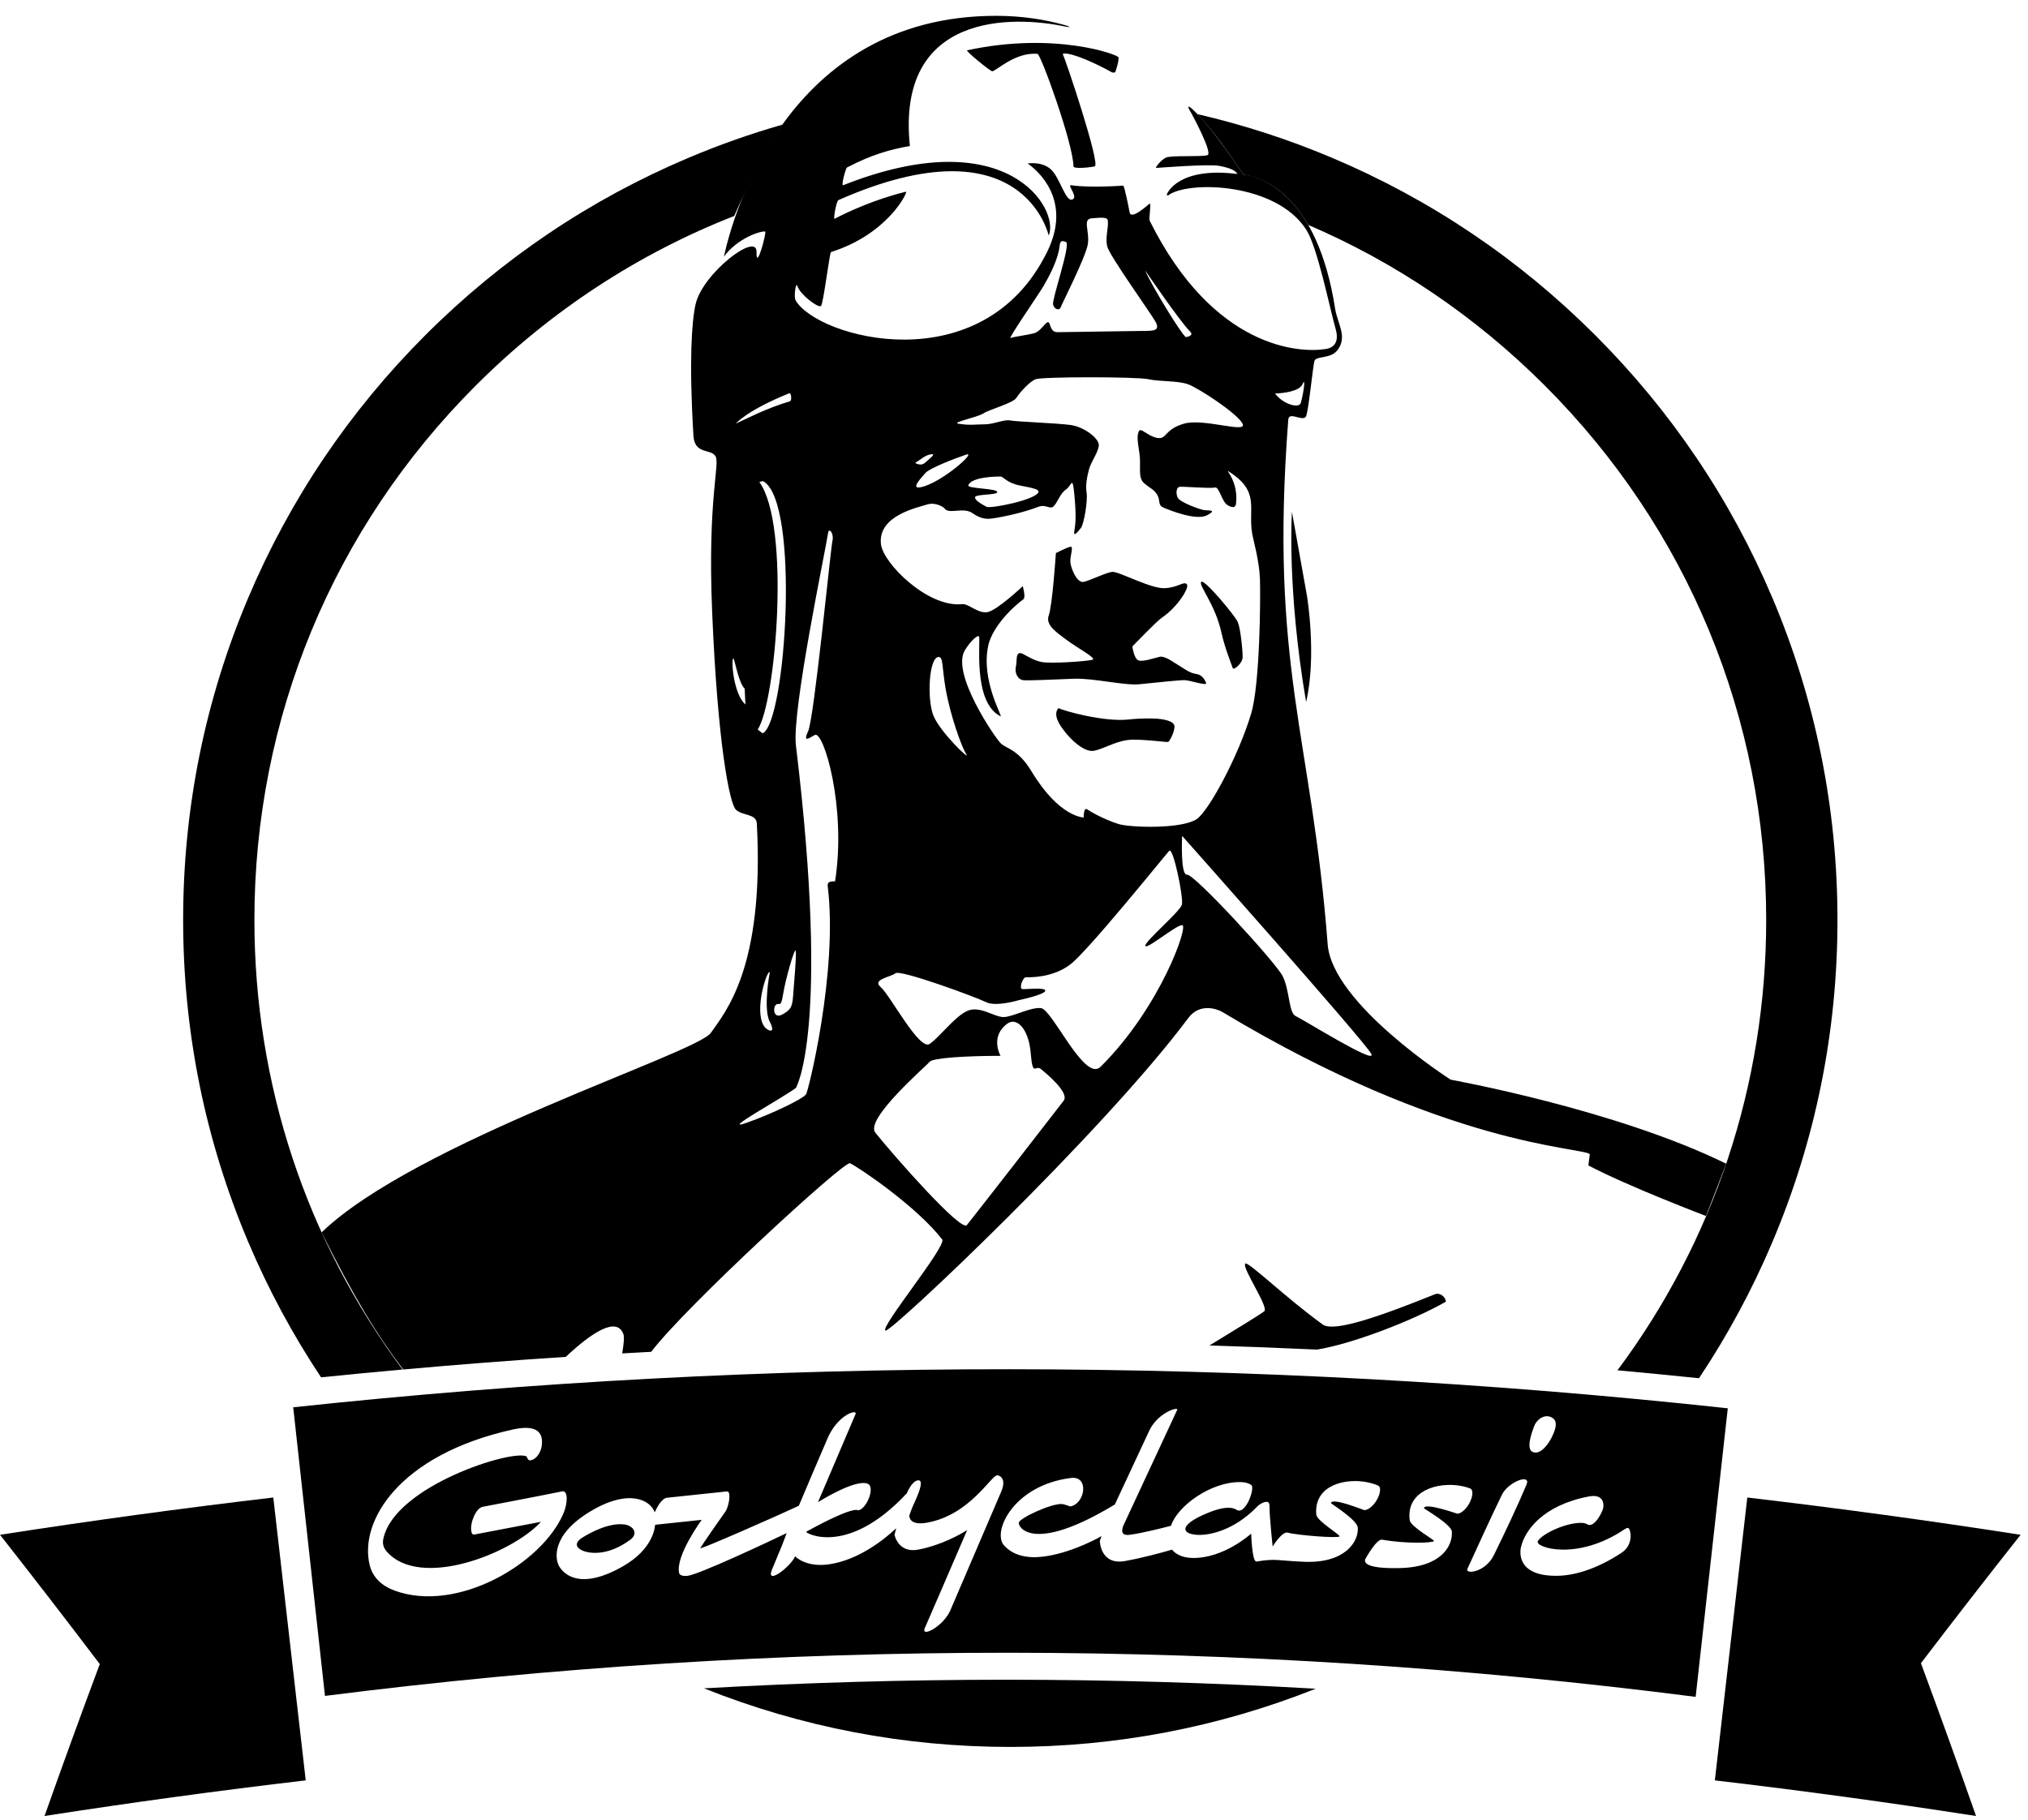
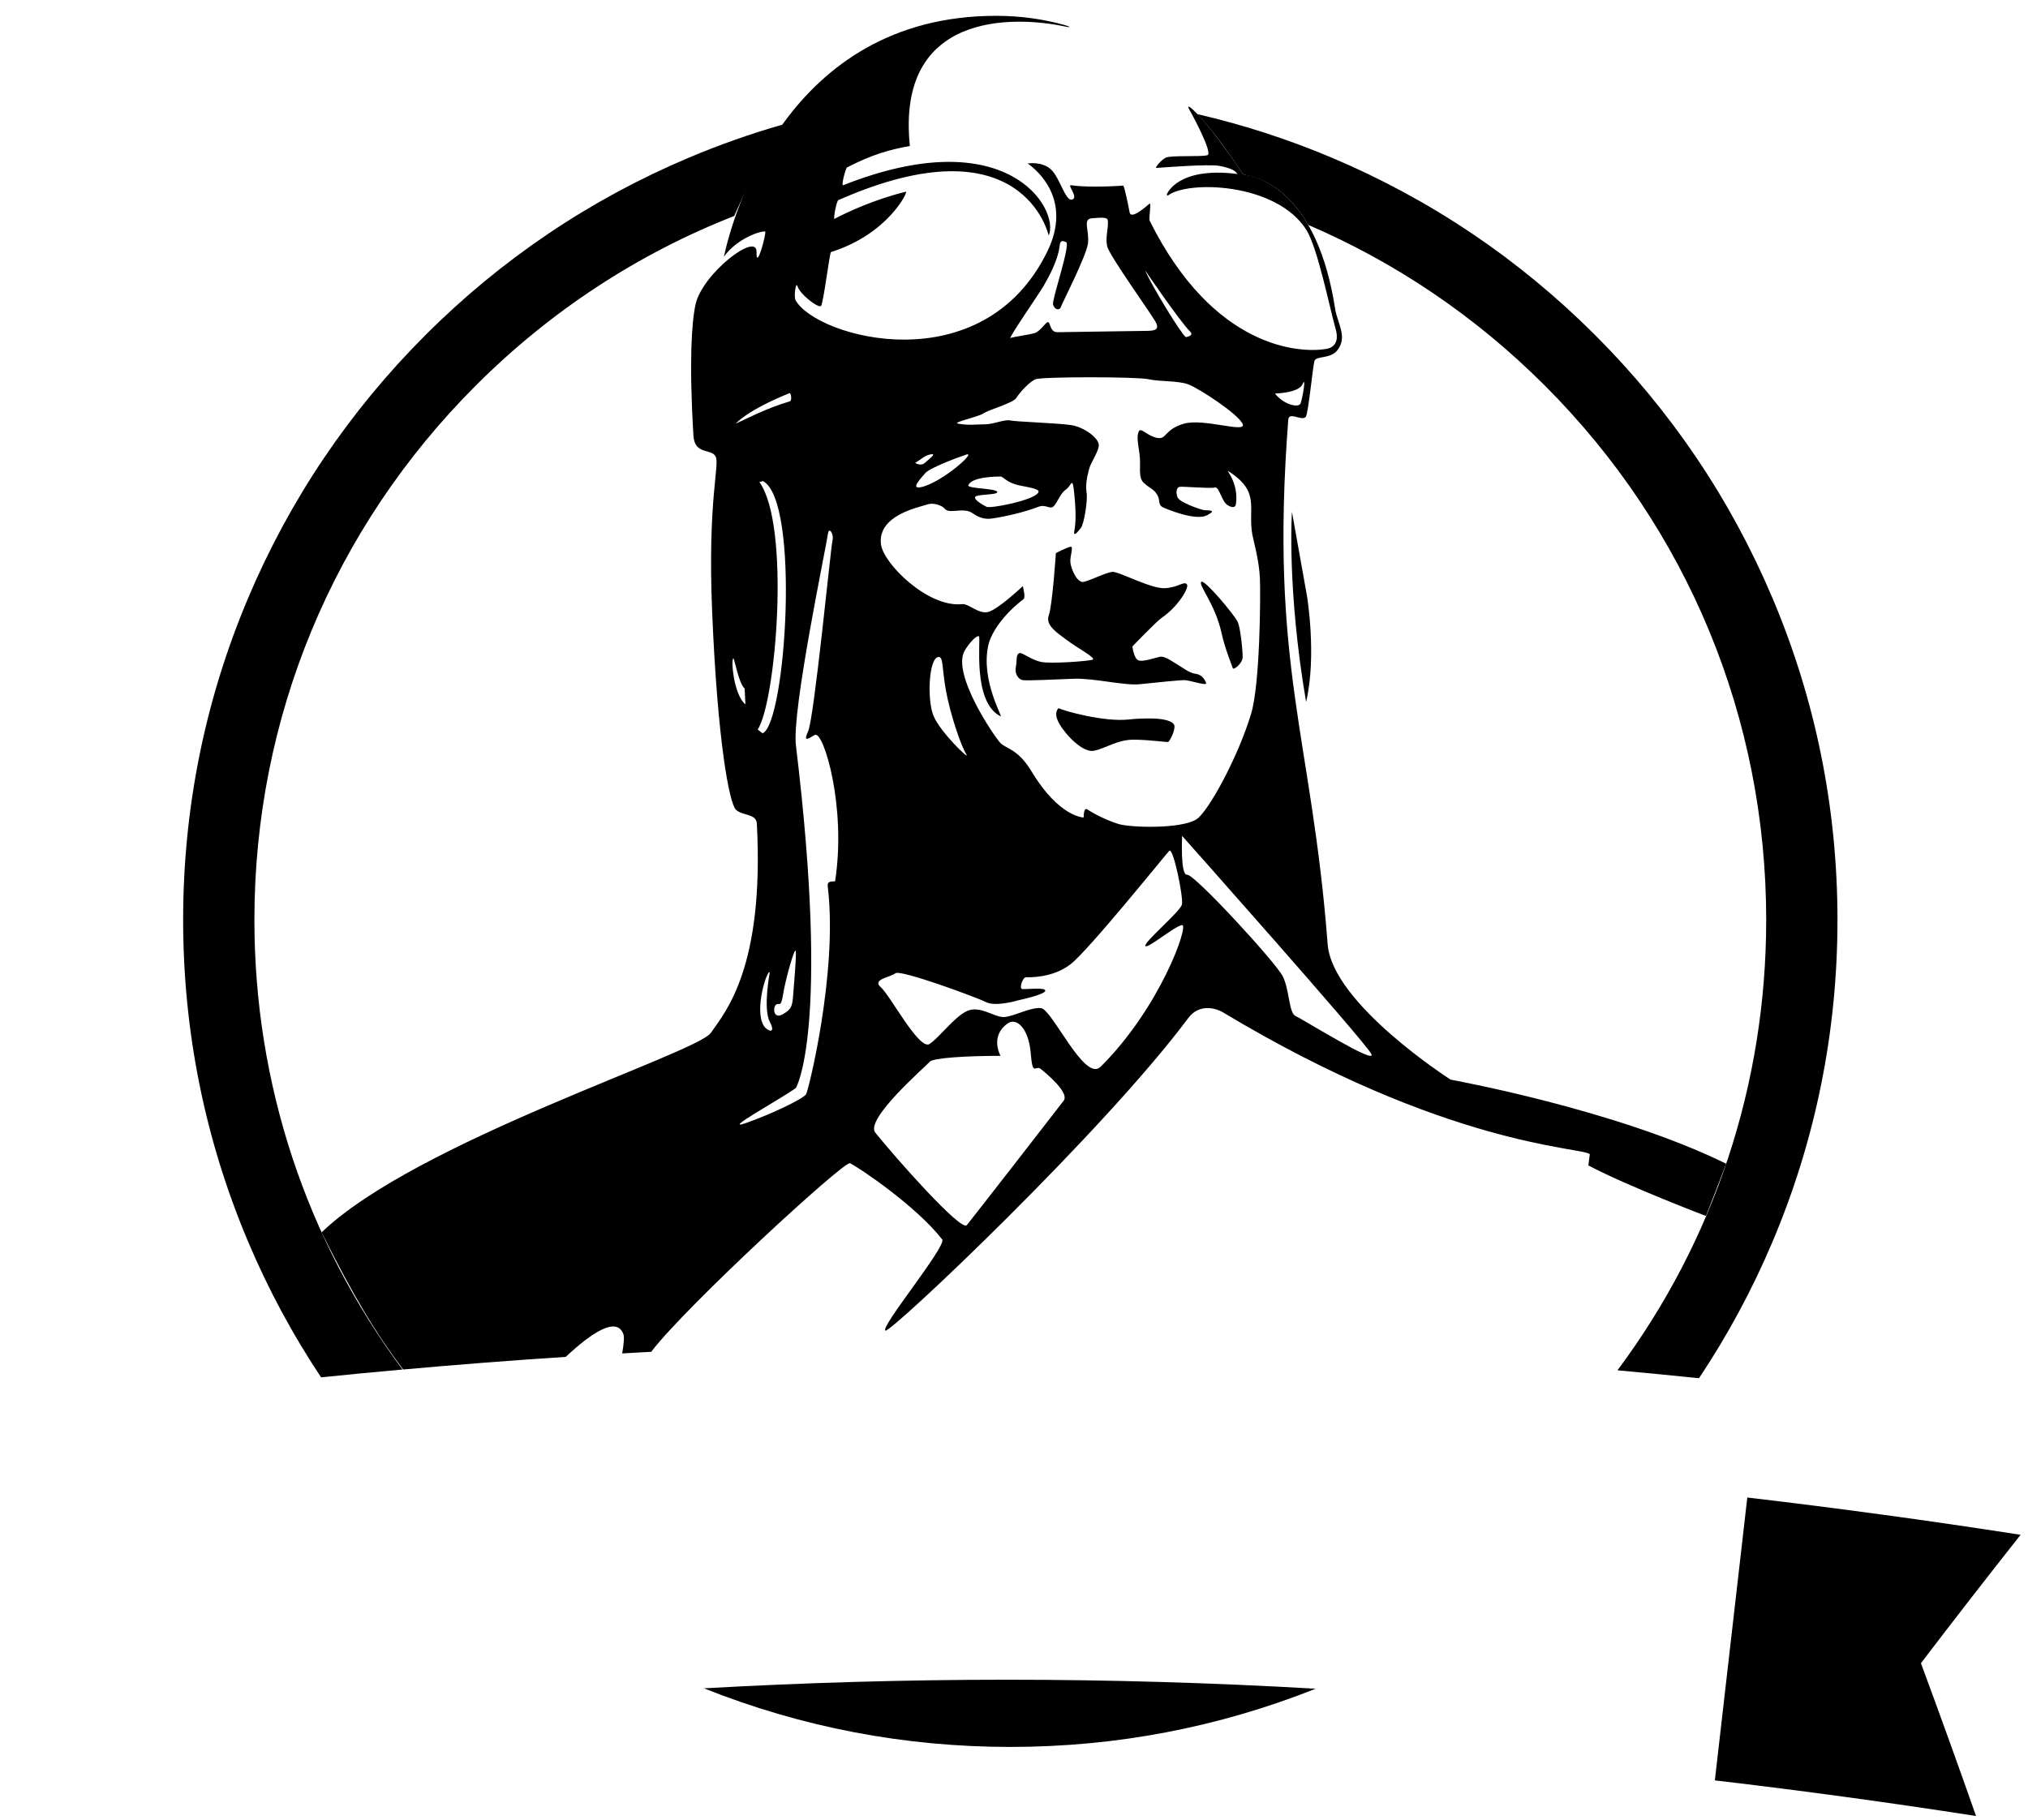
<svg xmlns="http://www.w3.org/2000/svg" width="117" height="105" viewBox="0 0 117 105" fill="none">
  <path d="M102.256 34.506C99.852 28.822 96.413 23.72 92.03 19.338C87.648 14.955 82.546 11.515 76.862 9.112C74.336 8.042 71.741 7.202 69.094 6.589C70.198 7.804 70.814 8.737 71.729 10.063C72.396 10.223 74.045 10.529 75.478 12.98C80.51 15.138 85.135 18.258 89.123 22.247C97.36 30.484 101.896 41.434 101.896 53.083C101.896 62.572 98.886 71.598 93.316 79.07C94.886 79.213 96.454 79.367 98.019 79.528C99.67 77.053 101.087 74.425 102.258 71.659C104.747 65.774 106.008 59.524 106.008 53.083C106.008 46.641 104.746 40.392 102.258 34.507L102.256 34.506Z" fill="black" />
  <path d="M23.224 79.027C17.677 71.563 14.677 62.552 14.677 53.081C14.677 41.434 19.213 30.482 27.451 22.245C31.77 17.926 36.838 14.625 42.359 12.462C43.186 10.585 44.054 8.88 45.133 7.194C43.296 7.72 41.486 8.359 39.711 9.11C34.028 11.513 28.926 14.954 24.543 19.336C20.161 23.719 16.72 28.821 14.317 34.504C11.828 40.389 10.566 46.639 10.566 53.08C10.566 59.522 11.829 65.771 14.317 71.656C15.479 74.404 16.887 77.016 18.523 79.476C20.088 79.316 21.655 79.166 23.224 79.025V79.027Z" fill="black" />
  <path d="M58.067 96.925C52.269 96.925 46.44 97.093 40.614 97.421C46.233 99.664 52.173 100.803 58.286 100.803C64.4 100.803 70.3 99.672 75.904 97.444C69.949 97.099 63.993 96.925 58.067 96.925Z" fill="black" />
  <path d="M114.003 104.789C108.991 104.009 103.971 103.324 98.934 102.733C99.557 97.292 100.181 91.851 100.806 86.411C106.077 87.029 111.33 87.746 116.573 88.563C114.635 91.015 112.718 93.484 110.823 95.971C111.908 98.901 112.968 101.84 114.003 104.79" fill="black" />
-   <path d="M0 88.562C5.243 87.747 10.496 87.03 15.767 86.41C16.391 91.851 17.014 97.292 17.638 102.732C12.602 103.324 7.581 104.009 2.569 104.788C3.607 101.856 4.669 98.936 5.757 96.022C3.859 93.518 1.94 91.032 0 88.561" fill="black" />
  <path d="M58.823 37.686C58.588 37.751 58.688 38.113 58.607 38.477C58.526 38.842 58.729 39.206 59.012 39.246C59.295 39.287 60.835 39.205 61.969 39.165C63.102 39.126 64.884 39.57 65.736 39.483C66.587 39.396 68.004 39.246 68.328 39.246C68.651 39.246 69.664 39.611 69.583 39.408C69.502 39.205 69.341 38.921 68.976 38.882C68.612 38.84 68.166 38.477 68.004 38.395C67.843 38.314 67.235 37.828 66.91 37.899C66.585 37.97 65.978 38.192 65.696 38.111C65.413 38.03 65.331 37.301 65.331 37.301C65.331 37.301 66.723 35.849 67.032 35.641C67.949 35.02 68.623 33.91 68.477 33.722C68.307 33.503 68.004 33.9 67.194 33.94C66.384 33.98 64.531 32.958 64.166 32.998C63.801 33.039 62.901 33.494 62.521 33.575C62.141 33.656 61.807 32.846 61.756 32.481C61.704 32.117 61.97 31.509 61.756 31.549C61.542 31.589 60.917 31.914 60.917 31.914C60.917 31.914 60.714 34.952 60.503 35.52C60.292 36.089 61.05 36.553 61.498 36.897C62.163 37.405 63.306 37.991 63.023 38.072C62.739 38.152 60.633 38.314 60.055 38.194C59.477 38.072 58.987 37.641 58.824 37.686H58.823Z" fill="black" />
  <path d="M66.754 41.473C66.586 41.455 65.834 41.435 65.119 41.516C63.721 41.675 61.36 41.021 61.076 40.862C61.076 40.862 60.742 41.098 61.106 41.746C61.471 42.394 62.458 43.444 63.106 43.322C63.755 43.2 64.457 42.681 65.389 42.681C66.321 42.681 67.356 42.848 67.407 42.808C67.457 42.769 67.721 42.363 67.76 41.957C67.8 41.551 66.923 41.488 66.754 41.47V41.473Z" fill="black" />
  <path d="M71.123 38.558C71.164 38.68 71.691 38.297 71.691 37.901C71.691 37.504 71.569 36.25 71.407 35.885C71.245 35.521 69.467 33.378 69.3 33.577C69.134 33.776 70.11 34.856 70.475 36.535C70.653 37.36 71.082 38.436 71.123 38.558Z" fill="black" />
  <path d="M75.352 40.506C75.978 37.836 75.404 34.407 75.404 34.393C75.404 34.38 74.535 29.537 74.535 29.537C74.535 29.537 74.234 33.96 75.352 40.506Z" fill="black" />
-   <path d="M55.797 2.902C55.681 2.927 57.061 4.053 57.231 4.11C57.401 4.166 58.544 2.986 59.855 3.109C60.054 3.128 61.93 8.341 61.93 9.601C61.93 9.752 62.798 9.676 63.157 9.601C63.516 9.526 61.459 3.373 61.327 3.166C61.198 2.965 62.162 3.084 64.147 4.171C64.2 4.2 64.329 4.208 64.356 4.125C64.424 3.925 64.539 3.549 64.535 3.317C64.532 3.155 60.855 1.808 55.797 2.902Z" fill="black" />
-   <path d="M82.799 74.677C79.858 75.86 76.984 76.914 76.31 76.427C74.206 74.909 72.003 72.769 71.847 72.913C71.618 73.121 73.178 75.371 72.949 75.654C72.883 75.735 71.586 76.536 69.777 77.638C71.844 77.701 73.912 77.779 75.981 77.875C77.966 77.558 81.467 76.226 83.419 75.11C83.383 74.784 83.031 74.584 82.799 74.677Z" fill="black" />
  <path d="M83.685 62.295C83.685 62.295 76.859 57.928 76.596 54.487C75.674 42.433 73.227 38.52 74.323 24.218C74.362 23.715 75.121 24.335 75.337 24.047C75.478 23.858 75.74 21.156 75.831 20.836C75.923 20.517 76.736 20.728 77.145 20.224C77.771 19.45 77.156 18.655 77.028 17.825C76.007 11.216 72.785 10.214 71.727 10.063C71.452 9.652 69.997 7.508 69.093 6.59C68.173 5.656 68.717 6.505 68.717 6.505C68.717 6.505 69.999 8.842 69.66 8.954C69.32 9.065 67.555 8.949 67.258 9.097C66.962 9.245 66.618 9.693 66.705 9.69C66.79 9.688 69.727 9.45 70.352 9.572C70.977 9.694 71.284 9.84 71.387 10.039C67.964 9.608 67.343 11.163 67.328 11.191C67.323 11.201 67.319 11.209 67.316 11.217C67.302 11.254 67.352 11.282 67.382 11.28C68.536 10.4 73.641 10.539 75.365 13.261C76.018 14.291 76.714 17.788 77.068 19.027C77.161 19.352 77.237 20.014 76.506 20.136C75.001 20.387 70.021 20.147 66.33 12.742C66.262 12.605 66.443 11.652 66.315 11.755C66.148 11.889 65.257 12.701 65.171 12.255C65.112 11.949 64.894 10.832 64.806 10.71C64.799 10.71 62.881 10.855 61.793 10.688C61.542 10.65 62.256 11.408 61.844 11.518C61.464 11.619 61.142 10.245 60.637 9.782C60.102 9.29 59.308 9.433 59.289 9.434C59.845 9.822 61.885 11.53 60.418 14.521C56.68 22.145 47.13 19.496 45.899 17.326C45.785 17.126 45.915 16.187 46.012 16.521C46.143 16.971 47.176 17.773 47.36 17.662C47.498 17.577 47.862 14.569 47.941 14.544C51.246 13.508 52.414 11.027 52.266 11.062C50.478 11.497 48.891 12.233 48.143 12.628C48.067 12.668 48.247 11.6 48.374 11.544C59.046 6.842 60.499 13.605 60.505 13.593C61.143 12.054 58.122 6.935 48.646 10.688C48.51 10.742 48.788 9.705 48.866 9.664C50.267 8.934 51.31 8.633 52.493 8.425C51.686 0.662 58.499 0.912 61.411 1.523C61.826 1.611 61.755 1.538 61.422 1.445C60.222 1.109 58.905 0.913 57.463 0.913C45.331 0.913 42.234 12.632 41.764 14.812C42.515 13.771 43.846 13.322 44.141 13.359C44.248 13.372 43.619 15.726 43.646 14.531C43.672 13.357 40.51 15.8 40.126 17.572C39.91 18.57 39.744 20.78 40.005 25.13C40.073 26.256 41.003 25.869 41.278 26.325C41.552 26.782 40.814 28.739 41.084 35.274C41.4 42.891 42.086 46.35 42.451 46.716C42.817 47.082 43.633 46.932 43.664 47.522C44.106 55.851 41.834 58.409 41.012 59.597C40.189 60.786 23.997 65.879 18.554 71.111C20.392 74.802 21.709 76.976 23.26 79.024C26.38 78.743 29.508 78.499 32.64 78.295C34.121 76.908 35.582 75.933 35.966 76.986C36.023 77.143 35.99 77.545 35.896 78.096C36.454 78.064 37.012 78.032 37.57 78.003C39.548 75.393 48.713 66.965 49.038 67.121C49.587 67.386 52.881 69.615 54.356 71.518C54.642 71.885 50.725 76.627 51.086 76.78C51.397 76.913 63.653 65.322 68.554 58.745C69.216 57.856 70.219 58.213 70.535 58.403C83.419 66.148 91.189 66.181 91.72 66.596L91.637 67.249C93.916 68.454 98.424 70.166 98.424 70.166C98.733 69.387 99.177 68.219 99.587 67.15C93.202 64.006 83.703 62.307 83.685 62.298V62.295ZM45.908 54.877C45.959 55.152 45.803 56.777 45.756 57.463C45.711 58.148 45.587 58.27 45.172 58.518C44.629 58.842 44.577 58.167 44.759 57.985C44.942 57.803 45.045 58.215 45.171 57.415C45.31 56.525 45.856 54.603 45.907 54.877H45.908ZM43.008 40.65C42.318 40.075 42.162 38.03 42.309 37.992C42.37 37.975 42.615 39.438 42.96 39.73L43.006 40.651L43.008 40.65ZM42.454 24.44C42.454 24.44 43.069 23.689 45.537 22.691C45.649 22.654 45.696 23.11 45.574 23.156C44.228 23.549 43.036 24.181 42.454 24.442V24.44ZM43.714 42.097C44.764 40.505 45.622 30.321 43.808 27.812L44.019 27.76C46.17 28.905 45.347 41.699 44 42.315L43.714 42.097ZM44.41 58.956C44.807 59.721 44.252 59.486 44.07 59.2C43.486 58.278 44.273 55.888 44.41 56.111C44.41 56.111 44.012 58.192 44.41 58.957V58.956ZM48.178 50.854C47.992 50.871 47.714 50.823 47.753 51.139C48.363 56.095 46.583 63.169 46.5 63.143C46.493 63.158 46.487 63.167 46.48 63.172C46.273 63.42 44.627 64.239 43.057 64.794C41.489 65.349 45.183 63.338 45.919 62.775C45.919 62.775 47.907 59.471 45.918 43.006C45.676 41.006 47.626 31.758 47.775 30.753C47.827 30.404 48.126 30.803 48.026 31.205C47.926 31.607 46.972 41.449 46.62 42.203C46.267 42.957 46.791 42.505 47.021 42.404C47.516 42.189 48.846 46.577 48.177 50.855L48.178 50.854ZM75.15 22.163C75.374 21.642 75.147 22.973 75.036 23.271C74.925 23.568 74.04 23.339 73.557 22.707C73.557 22.707 74.928 22.684 75.151 22.163H75.15ZM68.659 19.132C68.918 19.389 68.414 19.452 68.414 19.452C68.178 19.326 66.407 16.432 66.067 15.605C66.067 15.605 68.069 18.546 68.661 19.132H68.659ZM60.233 16.454C60.525 15.951 61.029 15.009 61.124 14.248C61.165 13.918 61.201 13.851 61.498 13.963C61.796 14.075 60.679 17.272 60.754 17.57C60.828 17.867 61.125 17.941 61.201 17.719C61.276 17.497 62.651 14.819 62.762 14.075C62.873 13.331 62.435 12.643 62.986 12.596C63.607 12.544 63.897 12.527 63.915 12.736C63.953 13.187 63.761 13.688 63.874 14.207C63.985 14.728 66.407 18.091 66.668 18.573C66.928 19.057 66.594 19.094 66.036 19.094C65.478 19.094 61.424 19.168 61.016 19.168C60.607 19.168 60.627 18.76 60.505 18.61C60.384 18.461 60.066 19.105 59.694 19.217C59.323 19.33 58.487 19.428 58.302 19.503C58.129 19.571 59.934 16.972 60.236 16.454H60.233ZM53.708 26.214C54.06 26.155 53.583 26.507 53.352 26.713C53.121 26.919 52.798 26.713 52.798 26.713C53.179 26.479 53.356 26.274 53.707 26.214H53.708ZM55.864 27.999C56.069 27.497 57.56 27.497 57.724 27.497C57.889 27.497 58.075 27.869 58.857 28.018C59.638 28.167 60.007 28.248 59.899 28.426C59.626 28.876 57.142 29.357 56.92 29.245C56.698 29.132 56.214 28.865 56.255 28.687C56.296 28.509 57.467 28.57 57.529 28.413C57.626 28.167 55.777 28.213 55.864 27.997V27.999ZM53.138 28.11C52.477 28.254 53.169 27.556 53.391 27.291C53.615 27.027 55.065 26.458 55.734 26.235C56.403 26.011 54.339 27.849 53.138 28.111V28.11ZM53.541 29.097C53.825 29.002 54.341 29.146 54.507 29.357C54.766 29.686 55.592 29.243 56.112 29.615C56.633 29.986 57.012 29.951 57.26 29.915C57.968 29.814 59.088 29.559 59.9 29.246C60.356 29.071 60.569 29.433 60.792 29.209C61.016 28.986 61.167 28.465 61.5 28.243C61.833 28.021 61.87 27.387 61.982 28.54C62.093 29.693 62.056 30.214 61.982 30.622C61.908 31.031 62.169 30.697 62.354 30.473C62.54 30.25 62.762 28.875 62.688 28.428C62.614 27.981 62.725 27.461 62.836 27.052C62.947 26.643 63.394 26.048 63.394 25.675C63.394 25.302 62.569 24.633 61.755 24.522C60.94 24.411 58.648 24.336 58.288 24.262C57.927 24.188 57.332 24.485 56.812 24.485C56.291 24.485 55.956 24.559 55.287 24.448C54.869 24.378 56.403 24.077 56.737 23.853C57.072 23.63 58.448 23.261 58.633 22.962C58.82 22.664 59.378 22.032 59.749 21.882C60.121 21.733 65.587 21.733 66.256 21.882C66.925 22.032 67.96 21.956 68.558 22.18C69.156 22.403 71.387 23.853 71.685 24.448C71.982 25.043 69.453 24.114 68.302 24.448C67.149 24.783 67.328 25.378 66.755 25.267C66.182 25.156 65.811 24.635 65.698 24.895C65.587 25.156 65.624 25.416 65.736 26.159C65.847 26.904 65.624 27.535 65.996 27.87C66.367 28.204 66.547 28.204 66.755 28.539C66.964 28.873 66.777 29.134 67.112 29.283C67.446 29.433 69.008 30.065 69.641 29.73C70.273 29.396 69.678 29.47 69.454 29.433C69.231 29.396 68.041 28.986 67.93 28.688C67.819 28.391 67.893 28.13 68.041 28.093C68.189 28.056 69.826 28.204 70.086 28.13C70.347 28.056 70.48 28.979 70.851 29.165C70.91 29.194 71.264 29.418 71.308 29.06C71.461 27.805 70.688 27.076 70.858 27.184C72.733 28.374 71.986 29.268 72.243 30.809C72.3 31.154 72.651 32.333 72.689 33.412C72.727 34.491 72.692 39.464 72.184 41.169C71.434 43.684 69.705 46.834 69.034 47.271C68.138 47.853 65.164 47.755 64.509 47.542C63.634 47.257 62.951 46.853 62.728 46.705C62.505 46.555 62.521 47.171 62.521 47.171C62.521 47.171 61.112 47.172 59.508 44.506C58.736 43.223 58.059 43.213 57.723 42.879C57.389 42.544 54.877 38.869 55.657 37.539C55.903 37.121 56.346 36.628 56.476 36.721C56.606 36.814 56.067 40.498 57.723 41.333C57.893 41.419 56.568 39.274 57.017 37.239C57.204 36.396 58.036 35.338 59.046 34.575C59.19 34.465 59.006 33.822 59.006 33.822C59.017 33.814 57.548 35.202 56.986 35.318C56.428 35.431 55.886 34.821 55.509 34.861C53.531 35.071 50.956 32.516 50.824 31.402C50.627 29.729 52.99 29.28 53.538 29.097H53.541ZM53.848 41.285C53.468 40.324 53.593 37.91 54.154 37.91C54.428 37.91 54.337 38.498 54.563 39.788C54.816 41.226 55.457 43.074 55.748 43.52C56.038 43.967 54.228 42.245 53.848 41.285ZM61.367 63.512C61.023 63.971 56.108 70.289 55.779 70.692C55.45 71.095 51.653 66.791 50.5 65.359C49.871 64.576 53.456 61.501 53.629 61.272C53.801 61.042 55.778 60.925 57.724 60.925C57.724 60.925 57.075 59.796 58.143 59.05C58.639 58.703 59.341 59.32 59.463 60.757C59.585 62.193 59.72 61.415 60.055 61.689C60.389 61.963 61.711 63.054 61.365 63.514L61.367 63.512ZM63.49 61.559C62.573 62.469 60.699 58.228 60.056 58.17C59.413 58.112 58.433 58.687 57.89 58.687C57.347 58.687 56.511 57.997 55.781 58.343C55.05 58.688 54.222 59.836 53.631 60.239C53.039 60.64 51.35 57.424 50.816 56.965C50.281 56.506 51.374 56.391 51.66 56.16C51.947 55.93 56.313 57.539 56.887 57.826C57.461 58.114 58.783 57.711 58.783 57.711C58.783 57.711 60.239 57.405 60.304 57.178C60.369 56.95 59.179 57.097 58.977 57.072C58.776 57.047 59.005 56.391 59.184 56.391C59.364 56.391 60.712 56.448 61.757 55.644C62.803 54.839 67.228 49.335 67.456 49.095C67.683 48.855 68.287 51.794 68.188 52.197C68.088 52.599 66 54.355 66.078 54.58C66.156 54.805 67.793 53.415 68.199 53.38C68.605 53.346 66.953 58.123 63.492 61.56L63.49 61.559ZM74.75 58.629C74.348 58.457 74.406 57.136 74.003 56.332C73.6 55.527 68.891 50.416 68.488 50.473C68.085 50.531 68.2 48.233 68.2 48.233C68.2 48.233 78.769 60.123 79.113 60.813C79.457 61.502 75.15 58.802 74.747 58.631L74.75 58.629Z" fill="black" />
-   <path d="M16.916 81.205C44.458 78.258 72.142 78.277 99.68 81.263C99.062 86.813 98.444 92.364 97.826 97.914C71.454 94.529 44.965 94.529 18.748 97.859C18.137 92.307 17.527 86.757 16.916 81.205ZM49.363 81.585C49.464 81.293 48.288 81.632 47.7 83.099C47.319 83.973 46.469 85.98 46.086 86.888C44.851 87.467 40.339 89.453 40.399 89.334C40.474 89.19 41.578 87.594 41.857 87.211C41.993 87.024 42.167 86.337 42.036 86.112C42.022 86.088 42.001 86.052 41.892 86.064L38.491 86.423C38.167 86.454 37.889 87.004 37.772 87.265C37.507 86.524 36.237 85.896 34.044 87.221C31.788 88.582 32.013 89.981 32.269 90.395C32.526 90.809 33.435 91.802 35.927 90.386C37.668 89.4 37.786 88.146 37.794 87.984L40.483 87.7C40.483 87.7 38.954 89.784 39.181 90.77C39.222 90.946 39.531 90.948 39.66 90.931C40.327 90.856 44.375 88.95 45.386 88.464C45.247 88.82 45.135 89.126 45.133 89.13L44.521 90.61C44.202 91.487 45.632 90.387 45.872 89.802C45.886 89.818 46.49 90.463 47.845 90.263C49.582 90.005 51.065 88.785 51.704 88.184C51.645 88.404 51.609 88.552 51.607 88.559C51.608 88.567 51.814 89.648 52.993 89.415C54.317 89.153 55.37 88.559 55.797 88.291C55.203 89.689 53.343 93.97 53.34 93.977C53.158 94.508 54.466 93.818 54.844 92.882L57.747 86.108C58.139 85.228 57.569 85.121 57.53 85.127H57.527C57.151 85.177 55.927 87.428 53.476 87.864C52.392 88.055 52.464 87.442 52.464 87.442C52.473 87.393 52.548 87.216 52.621 87.01C52.766 86.661 53.439 85.354 52.949 85.421C52.597 85.468 52.319 86.158 52.317 86.165C48.87 89.873 46.413 88.44 46.51 88.386C49.345 86.829 49.481 87.158 49.522 87.151C50.015 87.053 50.504 85.796 50.06 85.616C49.341 85.319 47.196 86.678 47.191 86.68L49.363 81.585ZM31.259 83.385C31.291 83.025 31.344 82.096 29.591 82.485C23.001 83.942 20.688 87.814 21.336 90.339C21.509 91.014 22.013 91.504 22.753 91.777C26.348 93.108 31.277 90.236 32.511 87.316C32.758 86.73 32.784 85.973 32.42 86.059H32.416C31.816 86.189 27.883 86.941 27.841 86.949C27.452 87.024 27.102 87.891 27.193 88.365C27.233 88.571 27.316 88.555 27.388 88.542C27.403 88.539 31.18 87.819 31.211 87.813C29.539 89.635 24.245 91.736 22.312 89.529C22.048 89.23 22.078 88.949 22.125 88.752C22.81 85.732 29.593 83.602 30.386 84.044C30.386 84.044 30.447 84.303 30.618 84.263C31.006 84.18 31.226 83.731 31.259 83.385ZM92.474 87.09C92.536 86.922 92.611 86.169 91.659 86.351C89.024 86.856 87.979 88.299 87.751 89.265C87.661 89.645 87.578 90.963 89.859 90.928C90.972 90.911 92.293 90.435 93.56 89.594C94.302 89.103 94.061 88.16 93.924 88.166C93.868 88.167 93.802 88.19 93.741 88.232C90.992 90.097 88.555 89.296 88.719 88.938C88.882 88.582 90.167 87.9 91.168 87.874C91.343 87.868 91.483 87.899 91.591 87.965C91.632 87.987 91.672 87.997 91.717 87.996C91.989 87.988 92.307 87.532 92.474 87.09ZM88.071 85.658C88.34 85.015 87.017 85.499 86.65 86.25C86.008 87.563 85.241 89.26 84.657 90.529C84.506 90.854 85.687 90.757 86.189 89.727C86.859 88.357 87.531 86.944 88.071 85.658ZM83.53 85.685C82.731 85.71 82.053 85.981 81.672 86.43C81.38 86.769 81.265 87.204 81.33 87.718C81.376 88.094 82.773 88.86 82.732 88.922C82.651 89.041 81.089 89.083 79.734 88.844C79.405 88.786 78.752 89.991 78.752 89.991C78.759 89.986 78.758 89.991 78.756 89.999C78.706 90.188 78.87 90.529 80.784 90.481C83.159 90.421 83.82 89.195 83.761 88.373C83.732 87.963 82.152 87.059 82.152 87.031C82.174 86.671 84.04 87.344 84.08 87.343C84.413 87.331 84.849 86.792 84.932 86.292C84.957 86.136 84.956 85.938 84.804 85.884L84.806 85.883C84.432 85.741 83.977 85.672 83.53 85.685ZM67.914 81.357C68.017 81.133 66.72 81.529 66.256 82.658L64.317 86.813C59.614 89.659 58.738 88.131 58.776 87.866C58.817 87.595 60.635 86.757 61.252 86.786C61.434 86.797 61.722 86.934 61.763 86.925C62.621 86.743 62.833 85.156 61.798 85.282C58.492 85.684 57.22 88.378 57.923 89.173C58.287 89.584 58.919 89.907 59.897 89.847C61.401 89.751 63.042 88.93 63.55 88.638C63.493 88.795 63.453 88.91 63.451 88.916C63.451 88.916 63.475 90.328 64.897 90.077C65.86 89.907 66.989 89.603 67.623 89.418C67.669 89.486 67.982 89.891 68.83 89.899C70.616 89.915 72.156 88.519 72.183 88.494C72.184 88.513 72.232 90.148 72.492 90.106C73.623 89.914 73.7 90.058 75.259 90.12C77.576 90.212 78.388 88.975 78.335 88.152C78.304 87.701 76.786 86.764 76.789 86.736C76.828 86.379 78.657 87.135 78.701 87.135V87.139C79.034 87.145 79.496 86.627 79.6 86.131C79.633 85.977 79.642 85.779 79.493 85.715C79.124 85.558 78.673 85.469 78.226 85.462C77.427 85.451 76.737 85.69 76.335 86.118C76.03 86.445 75.896 86.873 75.937 87.388C75.966 87.766 77.337 88.56 77.282 88.655C77.205 88.777 74.805 88.585 74.29 88.437C73.967 88.348 73.421 89.238 73.421 89.238C73.42 89.229 73.238 87.513 73.242 86.946C73.244 86.664 73.138 86.661 73.082 86.661C72.909 86.658 72.653 86.791 72.499 86.966C71.142 88.353 69.75 88.564 69.235 88.569C68.241 88.577 67.834 88.07 69.638 87.316C70.872 86.802 71.237 87.059 71.356 87.129C71.863 87.425 72.427 85.849 72.188 85.686C72.026 85.578 71.82 85.522 71.568 85.52C69.845 85.499 67.925 86.907 67.556 88.042C67.034 88.179 65.859 88.476 65.15 88.565C64.477 88.648 64.84 87.964 64.843 87.958L67.914 81.357ZM35.993 87.962C36.523 88.019 36.862 88.475 36.362 88.847H36.361C35.002 89.858 33.906 89.614 33.601 89.472C33.236 89.305 33.103 89.028 33.622 88.709C34.078 88.426 35.12 87.865 35.993 87.962ZM89.499 81.778C89.084 81.579 88.644 81.925 88.505 82.302C88.359 82.698 88.033 83.607 88.423 83.781H88.425C88.906 83.994 89.391 83.222 89.54 82.902C89.701 82.558 89.956 81.997 89.499 81.778Z" fill="black" />
</svg>